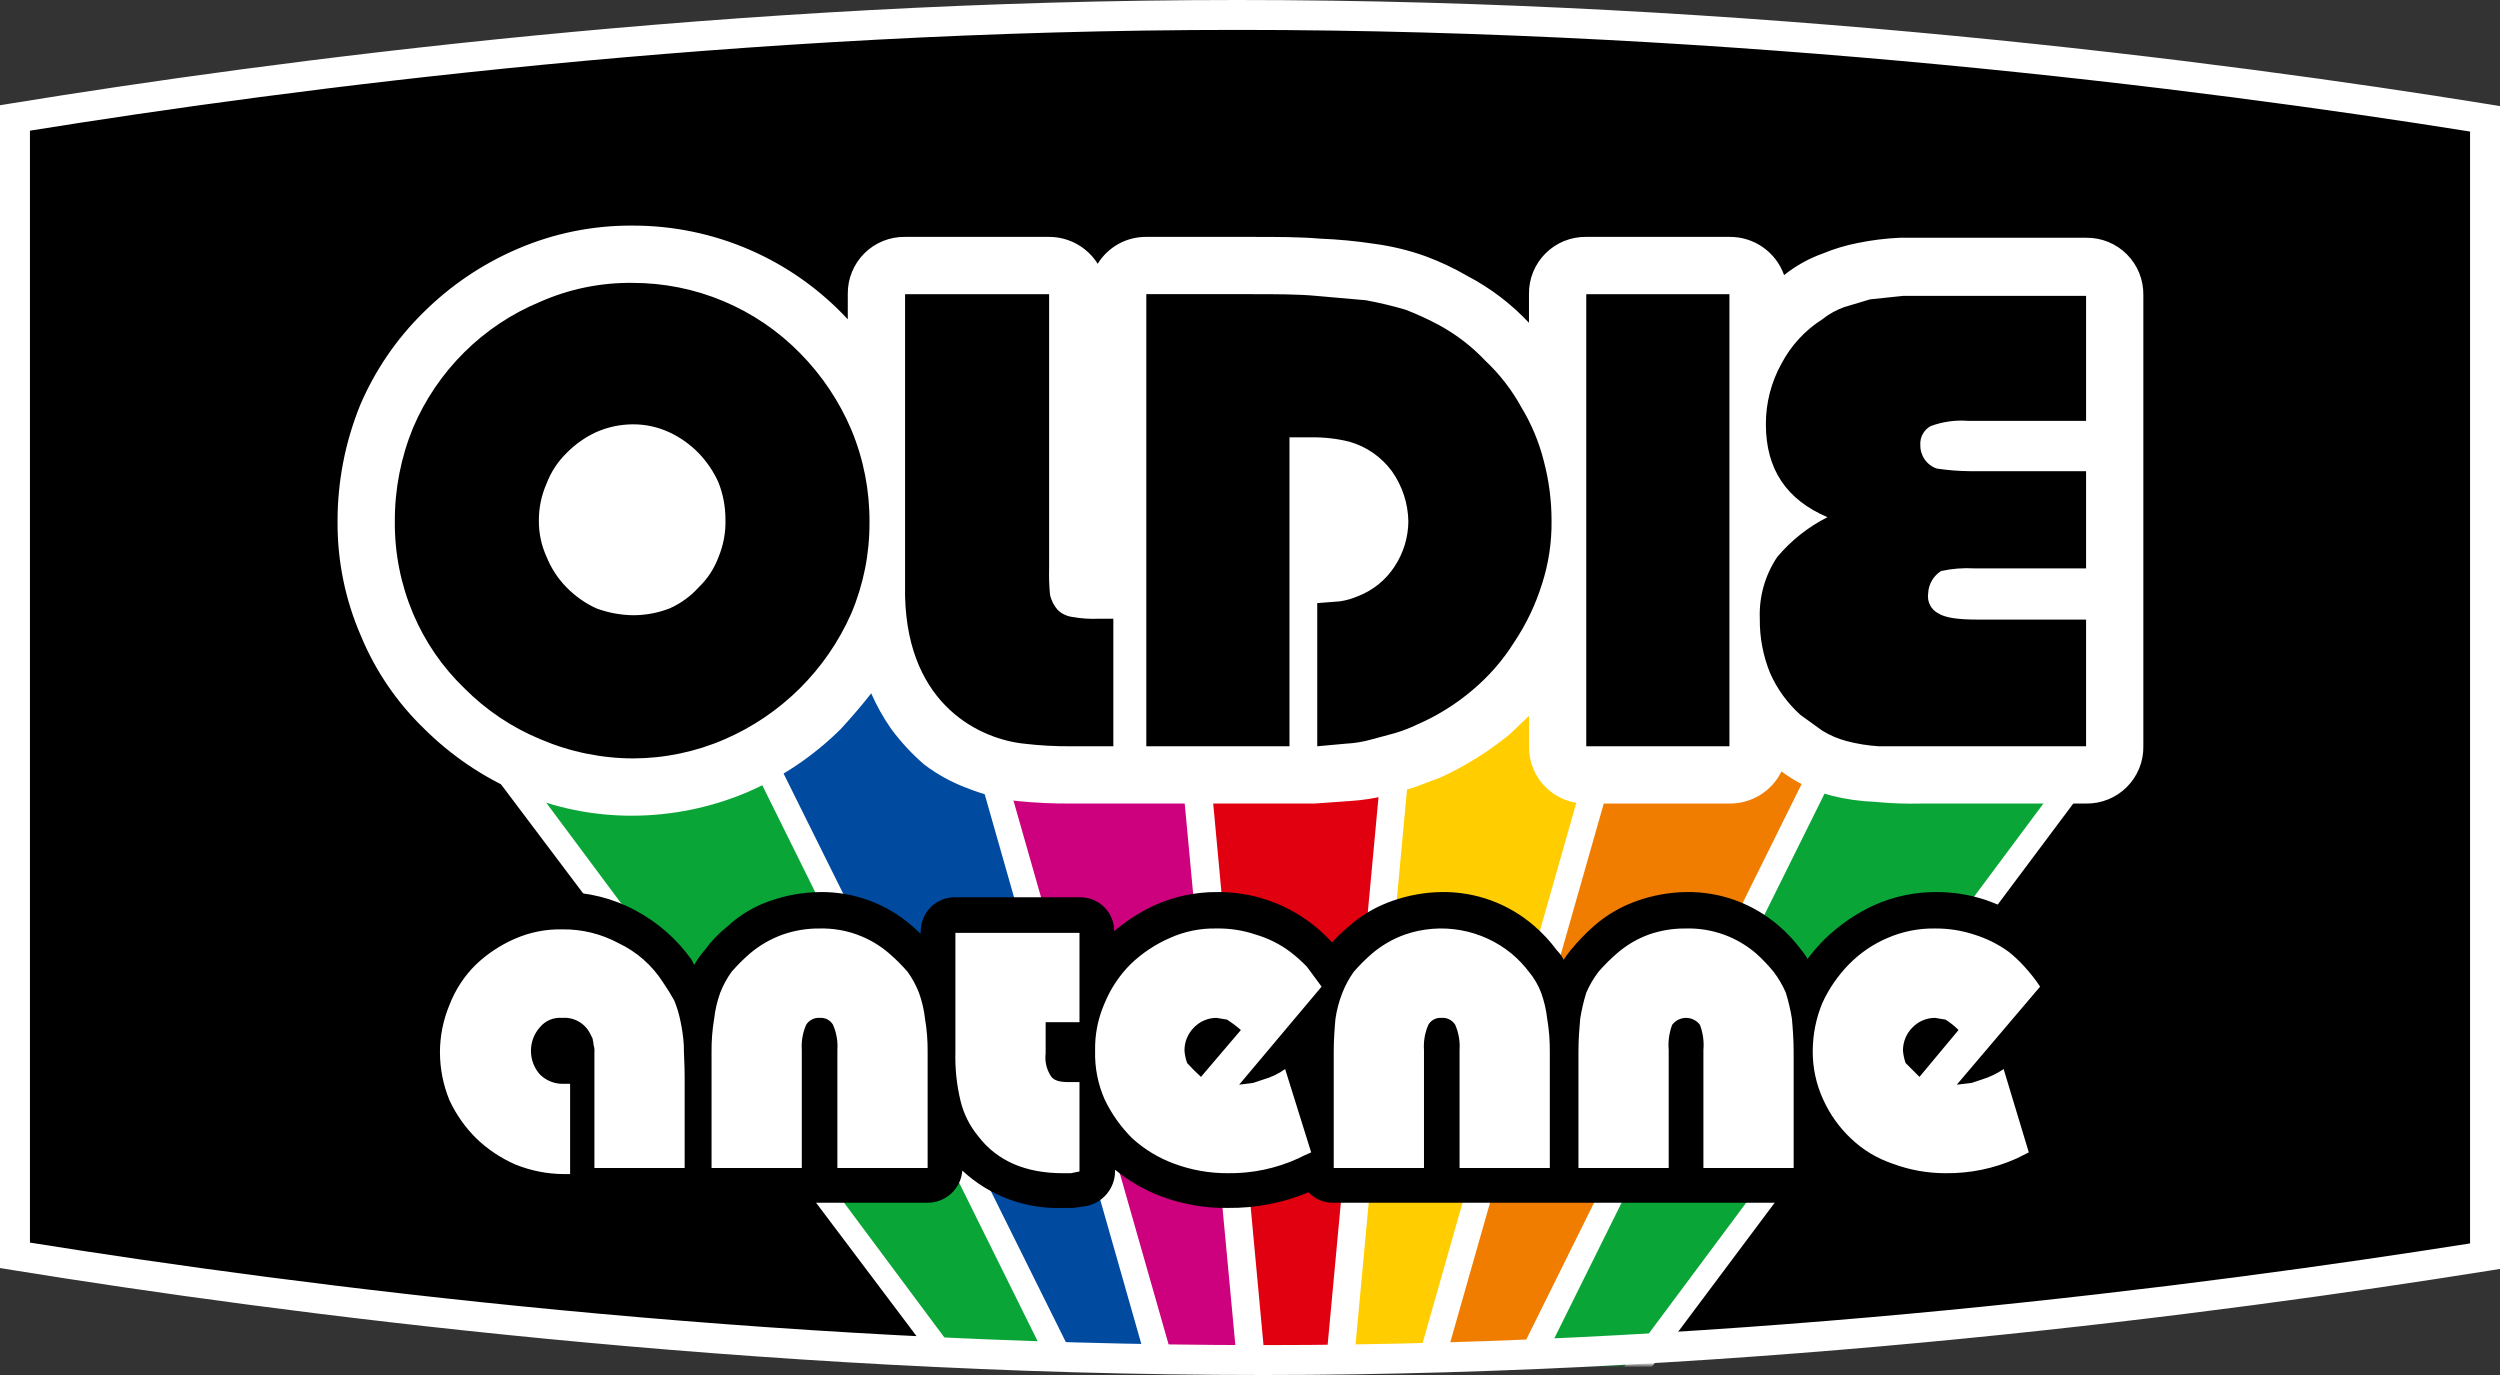
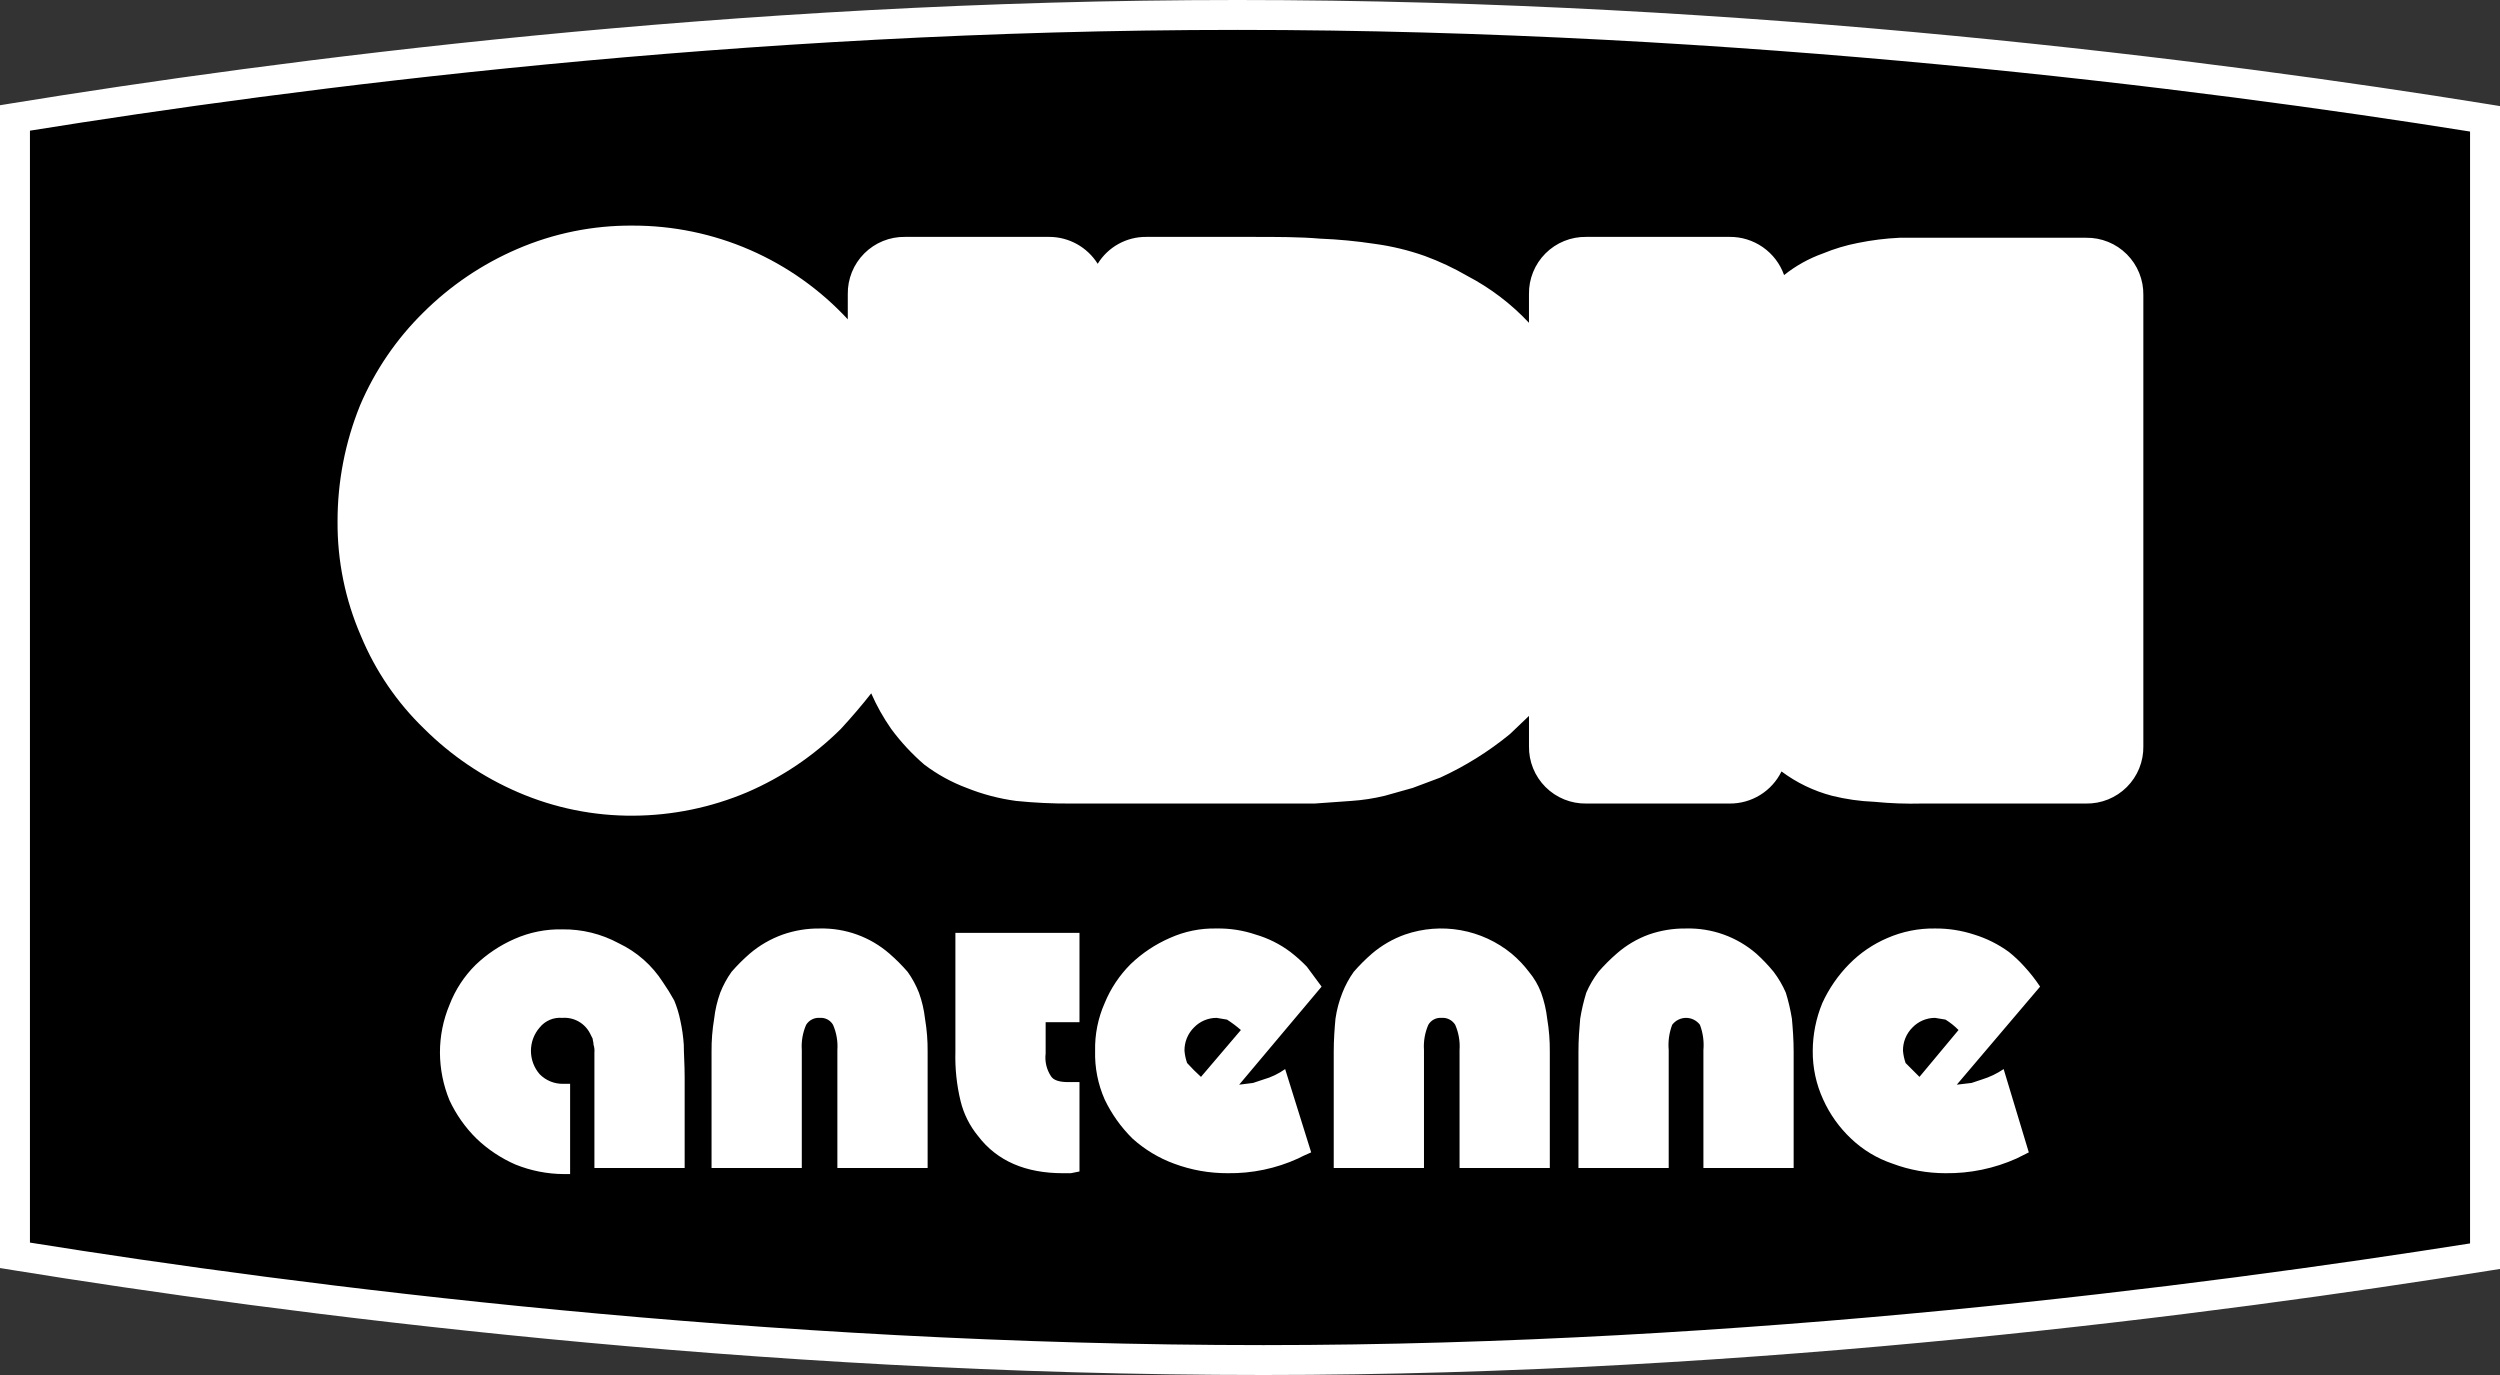
<svg xmlns="http://www.w3.org/2000/svg" width="500" height="275" fill="none">
  <rect width="100%" height="100%" fill="#333333" stroke="none" />
  <path d="M5.483 23.264C57.135 14.922 147.42 3 247.516 3c100.948 0 193.971 11.921 246.998 20.434l2.486.399V252.173l-2.492.394C441.842 260.907 350.186 273 252.655 273c-101.121 0-194.317-12.092-247.17-20.604L3 251.996V23.665l2.483-.401Z" fill="#000" />
  <mask id="a" style="mask-type:alpha" maskUnits="userSpaceOnUse" x="93" y="114" width="330" height="159">
-     <path fill="#fff" d="M93 114h330v159H93z" />
-   </mask>
+     </mask>
  <g mask="url(#a)">
    <path d="M448.282 115.758H69.247L252.864 359.597h13.016l182.402-243.839Z" fill="#fff" />
-     <path d="M326.97 119.403h-42l-20.305 219.021 62.305-219.021Z" fill="#FFCD00" />
    <path d="M233.079 119.403h-42l62.479 219.021-20.479-219.021Z" fill="#CD007D" />
    <path d="M185.699 119.403h-46.511l109.163 219.889-62.652-219.889Z" fill="#004BA0" />
    <path d="M378.862 119.403h-46.339l-62.651 219.889 108.99-219.889Z" fill="#F07D00" />
    <path d="M439.431 119.403h-55.016L274.557 340.854l164.874-221.451Z" fill="#0AA537" />
-     <path d="M279.417 119.403h-40.611l20.305 218.674 20.306-218.674Z" fill="#E1000F" />
    <path d="M133.808 119.403H78.618L243.492 340.854 133.808 119.403Z" fill="#0AA537" />
  </g>
-   <path d="m413.398 201.84-6.595 7.809.521 1.215 5.38 17.529c.422 1.446.362 2.989-.17 4.398-.532 1.409-1.508 2.606-2.78 3.412l-2.257 1.388-.867.347c-5.437 2.507-11.37 3.753-17.355 3.645-4.441.055-8.854-.71-13.017-2.256-3.887-1.486-7.473-3.661-10.586-6.422v.694c0 1.842-.732 3.607-2.034 4.909-1.302 1.302-3.067 2.034-4.908 2.034h-91.982c-.939.031-1.874-.139-2.742-.498-.868-.359-1.649-.9-2.291-1.585-5.111 2.131-10.604 3.194-16.141 3.124-4.498.072-8.971-.693-13.189-2.256-3.398-1.269-6.564-3.087-9.372-5.38v.347c-.016 1.664-.616 3.271-1.694 4.539-1.078 1.268-2.567 2.119-4.207 2.403l-2.43.347H212.6c-3.682.145-7.356-.44-10.812-1.721-3.455-1.28-6.622-3.232-9.32-5.742-.132 1.75-.921 3.384-2.209 4.576-1.288 1.191-2.979 1.85-4.733 1.846h-66.297c-.889.544-1.907.844-2.95.867h-3.471c-4.226 0-8.412-.825-12.322-2.429-3.78-1.47-7.209-3.717-10.066-6.595-5.938-5.875-9.308-13.862-9.372-22.215-0-4.226.825-8.412 2.43-12.322 1.512-3.8 3.819-7.232 6.769-10.066 2.861-2.836 6.213-5.129 9.893-6.768 3.874-1.74 8.076-2.628 12.322-2.604 5.086-.011 10.095 1.242 14.578 3.645 4.478 2.376 8.34 5.763 11.281 9.892l.521 1.042c.593-1.051 1.291-2.039 2.082-2.951 1.332-1.827 2.909-3.462 4.686-4.859 2.448-2.259 5.346-3.974 8.504-5.033 3.182-1.108 6.523-1.695 9.893-1.736 6.756-.087 13.307 2.323 18.396 6.769l1.735 1.562v-.347c-.01-.936.17-1.865.528-2.73.357-.865.887-1.648 1.555-2.303.643-.624 1.404-1.115 2.238-1.442.834-.328 1.725-.487 2.621-.467h24.818c.904-.024 1.802.134 2.644.464.841.33 1.608.825 2.255 1.456.647.63 1.161 1.384 1.512 2.217.351.833.532 1.727.531 2.631 2.474-2.092 5.218-3.843 8.157-5.206 3.879-1.725 8.078-2.612 12.322-2.604 6.827-.09 13.487 2.11 18.917 6.248 1.502 1.144 2.896 2.422 4.166 3.818 1.07-1.186 2.231-2.289 3.471-3.297 2.536-2.228 5.484-3.938 8.677-5.033 3.126-1.096 6.407-1.682 9.719-1.736 6.813-.114 13.428 2.297 18.57 6.769 1.683 1.444 3.197 3.074 4.512 4.859.559.561 1.028 1.205 1.389 1.909.421-.665.884-1.303 1.388-1.909 1.426-1.745 2.993-3.371 4.686-4.859 2.536-2.228 5.484-3.938 8.677-5.033 3.126-1.096 6.408-1.682 9.719-1.736 6.814-.114 13.428 2.297 18.57 6.769 1.683 1.444 3.197 3.074 4.513 4.859.462.537.868 1.118 1.214 1.736 1.064-1.41 2.224-2.743 3.471-3.992 2.893-2.797 6.238-5.085 9.893-6.768 3.879-1.725 8.077-2.612 12.322-2.604 3.36-.018 6.701.51 9.892 1.562 3.224 1.106 6.266 2.685 9.025 4.686l4.339 3.818c1.247 1.553 2.406 3.176 3.471 4.86.9 1.262 1.34 2.796 1.245 4.344-.094 1.548-.718 3.016-1.766 4.16Z" fill="#000" />
  <path d="M136.932 215.55v18.049h-18.05v-23.082c.051-.527-.008-1.059-.173-1.562 0-.52-.174-.868-.174-1.215l-.52-1.041c-.513-1.012-1.314-1.849-2.303-2.406-.988-.556-2.12-.806-3.251-.718-.851-.076-1.708.058-2.495.391-.787.333-1.48.854-2.017 1.518-1.135 1.297-1.761 2.962-1.761 4.686 0 1.724.626 3.389 1.761 4.686.611.619 1.341 1.107 2.147 1.435.805.329 1.669.49 2.538.474h1.389v18.049h-1.215c-3.331-.012-6.63-.66-9.719-1.909-2.89-1.261-5.534-3.024-7.81-5.206-2.233-2.205-4.055-4.791-5.38-7.637-1.247-3.028-1.896-6.27-1.909-9.545-.005-3.277.644-6.522 1.909-9.545 1.152-2.999 2.926-5.72 5.207-7.983 2.276-2.183 4.92-3.946 7.81-5.207 3.003-1.329 6.262-1.98 9.545-1.909 3.935-.051 7.819.905 11.281 2.777 3.626 1.719 6.693 4.426 8.851 7.81.814 1.175 1.567 2.391 2.256 3.644.532 1.289.939 2.625 1.215 3.992.353 1.6.585 3.224.694 4.859 0 1.736.174 3.992.174 6.595Zm48.594 18.049v-23.255c.02-2.21-.154-4.417-.521-6.595-.2-1.777-.608-3.525-1.215-5.207-.579-1.475-1.337-2.874-2.256-4.165-1.126-1.3-2.344-2.518-3.644-3.645-3.841-3.346-8.792-5.14-13.884-5.033-2.54-.035-5.066.377-7.463 1.215-2.411.864-4.646 2.157-6.595 3.818-1.3 1.127-2.518 2.345-3.645 3.645-.919 1.291-1.676 2.69-2.256 4.165-.607 1.682-1.014 3.43-1.215 5.207-.366 2.178-.541 4.385-.52 6.595v23.255h18.049v-23.602c-.119-1.723.179-3.45.868-5.033.288-.467.7-.844 1.191-1.089.49-.246 1.039-.349 1.586-.3.52-.036 1.04.074 1.501.32.46.246.842.616 1.102 1.069.689 1.583.986 3.31.868 5.033v23.602h18.049Zm30.371-17.181h-2.256c-1.735 0-2.95-.347-3.471-1.215-.867-1.335-1.236-2.933-1.041-4.512v-6.248h6.768v-17.876h-24.818v23.777c-.093 3.329.257 6.655 1.042 9.892.623 2.544 1.81 4.916 3.471 6.942 3.818 5.033 9.545 7.463 17.008 7.463h1.562l1.735-.347v-17.876Zm94.065 17.181v-23.255c.02-2.21-.154-4.417-.521-6.595-.2-1.777-.608-3.525-1.215-5.207-.573-1.513-1.394-2.921-2.429-4.165-1.017-1.342-2.181-2.564-3.471-3.645-2.936-2.407-6.439-4.022-10.176-4.69-3.737-.669-7.583-.368-11.171.872-2.411.864-4.646 2.157-6.595 3.818-1.3 1.127-2.518 2.345-3.645 3.645-.919 1.291-1.676 2.69-2.256 4.165-.666 1.675-1.132 3.423-1.388 5.207-.174 1.909-.347 4.165-.347 6.595v23.255h18.049v-23.602c-.119-1.723.179-3.45.868-5.033.259-.453.641-.823 1.102-1.069.46-.246.98-.356 1.501-.32.546-.049 1.095.054 1.586.3.49.245.903.622 1.191 1.089.689 1.583.986 3.31.867 5.033v23.602h18.05Zm48.768 0v-23.255c0-2.43-.174-4.686-.348-6.595-.283-1.762-.689-3.502-1.214-5.207-.64-1.481-1.456-2.879-2.43-4.165-1.065-1.3-2.225-2.518-3.471-3.645-3.894-3.372-8.908-5.167-14.058-5.033-2.539-.035-5.065.377-7.462 1.215-2.359.865-4.536 2.159-6.422 3.818-1.3 1.127-2.518 2.345-3.644 3.645-.974 1.286-1.79 2.684-2.43 4.165-.526 1.705-.932 3.445-1.215 5.207-.173 1.909-.347 4.165-.347 6.595v23.255h18.049v-23.602c-.148-1.709.089-3.429.694-5.033.324-.432.743-.781 1.225-1.022.482-.241 1.013-.367 1.552-.367.539 0 1.071.126 1.553.367s.901.59 1.224 1.022c.605 1.604.843 3.324.694 5.033v23.602h18.05Zm-101.701-19.784 5.206 16.661-1.562.694-1.041.52c-4.41 2.01-9.211 3.018-14.058 2.951-3.672.019-7.318-.628-10.76-1.909-3.074-1.128-5.902-2.837-8.33-5.033-2.29-2.262-4.169-4.905-5.554-7.81-1.348-3.058-2-6.378-1.909-9.719-.071-3.283.58-6.542 1.909-9.545 1.2-2.924 2.97-5.579 5.207-7.81 2.275-2.183 4.92-3.945 7.81-5.207 2.941-1.331 6.144-1.983 9.371-1.909 2.654-.047 5.296.364 7.81 1.215 2.504.731 4.856 1.906 6.942 3.471 1.171.901 2.273 1.887 3.298 2.951l2.95 3.991-16.487 19.612 2.776-.348 2.083-.694c1.555-.439 3.023-1.144 4.339-2.082Zm-8.851-7.81c-.872-.763-1.801-1.459-2.777-2.083l-2.083-.347c-.842-.002-1.675.166-2.451.494-.775.328-1.476.809-2.061 1.415-.619.611-1.107 1.342-1.436 2.147-.328.806-.489 1.669-.473 2.539.072.828.247 1.644.521 2.43.878.971 1.805 1.898 2.776 2.777l7.984-9.372Zm152.551 7.81 5.033 16.661-1.389.694-1.041.52c-4.472 2.008-9.329 3.015-14.231 2.951-3.615.002-7.2-.644-10.587-1.909-3.112-1.047-5.956-2.765-8.33-5.033-2.344-2.215-4.231-4.869-5.554-7.81-1.402-3.046-2.113-6.365-2.082-9.719.013-3.275.661-6.517 1.909-9.545 1.323-2.898 3.144-5.541 5.38-7.81 2.18-2.218 4.775-3.987 7.636-5.207 3.008-1.312 6.264-1.963 9.545-1.909 2.652-.021 5.29.39 7.81 1.215 2.49.766 4.836 1.939 6.942 3.471 1.12.897 2.165 1.884 3.124 2.951 1.144 1.246 2.189 2.581 3.124 3.991l-16.661 19.612 2.95-.348 2.083-.694c1.542-.473 3.005-1.175 4.339-2.082Zm-9.025-7.81c-.78-.798-1.654-1.497-2.603-2.083l-2.083-.347c-.842-.002-1.675.166-2.451.494-.775.328-1.476.809-2.061 1.415-.619.611-1.107 1.342-1.435 2.147-.329.806-.49 1.669-.474 2.539.073.828.247 1.644.521 2.43l2.776 2.777 7.81-9.372Zm36.967-56.751c.023 1.51-.257 3.01-.825 4.411-.567 1.4-1.41 2.672-2.478 3.74-1.068 1.069-2.341 1.912-3.741 2.479-1.4.567-2.9.848-4.411.824h-32.801c-3.186.081-6.374-.034-9.545-.347-2.869-.112-5.719-.519-8.504-1.215-3.636-.959-7.053-2.609-10.066-4.859-.951 1.945-2.435 3.58-4.278 4.717-1.843 1.137-3.97 1.727-6.135 1.704h-28.636c-1.511.024-3.011-.257-4.411-.824-1.4-.567-2.672-1.41-3.741-2.479-1.068-1.068-1.911-2.34-2.478-3.74-.568-1.401-.848-2.901-.824-4.411v-6.075l-3.819 3.645c-4.238 3.473-8.904 6.389-13.884 8.678l-5.553 2.082-5.554 1.562c-2.222.542-4.486.891-6.768 1.041l-7.289.521h-48.595c-3.709.03-7.417-.144-11.107-.521-3.393-.454-6.716-1.329-9.892-2.603-3.048-1.14-5.912-2.719-8.504-4.686-2.456-2.12-4.668-4.506-6.595-7.115-1.562-2.235-2.899-4.618-3.992-7.116-1.909 2.43-3.992 4.86-6.074 7.116-5.397 5.363-11.756 9.661-18.744 12.669-7.194 3.047-14.921 4.64-22.735 4.686-7.936.059-15.797-1.537-23.082-4.686-6.988-3.008-13.347-7.306-18.744-12.669-5.452-5.256-9.765-11.577-12.669-18.57-3.145-7.225-4.741-15.029-4.686-22.909-.014-7.971 1.518-15.869 4.512-23.256 2.967-6.96 7.271-13.269 12.669-18.57 5.397-5.363 11.755-9.661 18.743-12.669 7.285-3.149 15.146-4.745 23.083-4.686 8.079-.018 16.075 1.638 23.483 4.864 7.408 3.226 14.067 7.952 19.557 13.88v-5.033c-.023-1.511.257-3.011.824-4.411.568-1.4 1.411-2.672 2.479-3.741 1.068-1.068 2.34-1.911 3.741-2.478 1.4-.567 2.9-.848 4.411-.824h28.809c1.943-.001 3.855.492 5.555 1.433 1.7.941 3.133 2.3 4.164 3.947 1.018-1.659 2.448-3.026 4.151-3.969 1.703-.943 3.621-1.429 5.568-1.411h20.999c5.207 0 9.719 0 13.711.347 3.661.142 7.311.489 10.934 1.041 3.429.462 6.803 1.276 10.065 2.43 2.945 1.082 5.791 2.417 8.504 3.992 4.604 2.411 8.77 5.579 12.323 9.372v-5.727c-.024-1.511.256-3.011.824-4.411.567-1.4 1.41-2.672 2.478-3.741 1.069-1.068 2.341-1.911 3.741-2.478 1.4-.567 2.9-.848 4.411-.824h28.636c2.391-.028 4.732.693 6.693 2.063 1.96 1.369 3.443 3.318 4.241 5.573 2.345-1.869 4.984-3.335 7.809-4.339 2.239-.924 4.565-1.622 6.942-2.083 2.746-.561 5.531-.909 8.331-1.041h37.313c1.511-.023 3.011.257 4.411.824 1.4.567 2.673 1.41 3.741 2.479 1.068 1.068 1.911 2.34 2.478 3.741.568 1.4.848 2.9.825 4.411v90.247Z" fill="#fff" />
-   <path d="M345.887 149.254h-28.636V58.834h28.636v90.42Zm38.528 0h-8.677c-2.17-.136-4.321-.485-6.422-1.042-1.714-.449-3.352-1.151-4.859-2.082l-4.339-3.124c-2.589-2.318-4.659-5.157-6.074-8.331-1.421-3.468-2.129-7.186-2.083-10.933-.177-4.372 1.038-8.686 3.471-12.322 2.78-3.316 6.205-6.032 10.066-7.984-8.157-3.471-12.322-9.545-12.322-18.57-.016-4.25 1.06-8.433 3.124-12.149 1.902-3.61 4.713-6.661 8.157-8.851 1.305-1.039 2.771-1.859 4.339-2.43l5.206-1.562 6.595-.694h36.619v24.991h-23.603c-2.533-.192-5.078.163-7.462 1.041-.679.367-1.238.923-1.607 1.601-.37.678-.535 1.448-.476 2.218-.018 1.03.292 2.038.885 2.881.592.842 1.437 1.474 2.413 1.805 2.183.326 4.387.5 6.594.521h23.256v19.438h-22.388c-2.211-.122-4.429.053-6.595.52-.769.482-1.409 1.146-1.863 1.932-.454.787-.708 1.673-.74 2.581-.121.8.016 1.618.39 2.335.375.718.967 1.298 1.693 1.656 1.388.868 3.991 1.215 7.636 1.215h21.867v25.339h-32.801Zm-170.08 0c-3.189.029-6.377-.145-9.545-.521-8.33-.868-23.256-7.289-23.776-29.504V58.834h28.809v54.842c-.049 1.737.009 3.476.174 5.206.23 1.163.77 2.242 1.562 3.124.809.767 1.843 1.254 2.95 1.389 1.774.319 3.579.435 5.38.347h2.777v25.512h-8.331Zm94.412-57.099c-.959-3.792-2.48-7.418-4.512-10.76-1.877-3.419-4.278-6.523-7.116-9.198-2.675-2.838-5.779-5.239-9.198-7.116-2.188-1.183-4.449-2.227-6.769-3.124-2.625-.777-5.29-1.414-7.983-1.909l-9.892-.868c-3.645-.347-7.984-.347-13.017-.347h-20.999v90.42h28.636V87.47h4.338c2.573-.043 5.14.249 7.637.868 3.411.968 6.403 3.044 8.504 5.901 2.09 2.945 3.24 6.455 3.297 10.066-.036 3.213-1 6.347-2.777 9.025-1.75 2.682-4.3 4.747-7.289 5.9-1.164.507-2.389.857-3.644 1.042l-4.513.347v28.636l5.727-.521c1.763-.091 3.51-.382 5.207-.868l4.512-1.215c1.549-.455 3.058-1.036 4.513-1.735 3.954-1.712 7.638-3.992 10.933-6.769 3.333-2.767 6.204-6.048 8.504-9.718 2.4-3.59 4.271-7.506 5.554-11.628 1.323-4.091 1.968-8.371 1.909-12.67.004-4.042-.521-8.068-1.562-11.975ZM173.898 104.478c.033 6.258-1.207 12.458-3.645 18.222-4.975 11.281-14.024 20.268-25.338 25.165-5.753 2.493-11.953 3.792-18.223 3.818-6.384-.008-12.7-1.307-18.57-3.818-5.723-2.358-10.916-5.84-15.272-10.239-4.39-4.23-7.874-9.308-10.239-14.926-2.456-5.819-3.696-12.08-3.644-18.396-.032-6.427 1.206-12.797 3.644-18.744 2.403-5.649 5.88-10.777 10.239-15.099 4.332-4.304 9.46-7.723 15.099-10.066 5.843-2.594 12.177-3.896 18.57-3.818 6.237-.004 12.413 1.237 18.165 3.651 5.752 2.414 10.963 5.952 15.33 10.407 4.344 4.401 7.818 9.582 10.239 15.272 2.456 5.881 3.696 12.197 3.645 18.57Zm-28.809-.695c-.008-2.494-.478-4.966-1.389-7.289-.982-2.182-2.332-4.178-3.992-5.901-1.699-1.733-3.698-3.144-5.9-4.165-2.286-1.048-4.775-1.581-7.289-1.562-2.511.018-4.992.549-7.29 1.562-2.201 1.021-4.201 2.432-5.9 4.165-1.757 1.71-3.12 3.783-3.992 6.074-1.046 2.348-1.579 4.892-1.562 7.462-.019 2.515.514 5.003 1.562 7.29.918 2.268 2.274 4.332 3.992 6.074 1.699 1.733 3.699 3.144 5.9 4.165 2.388.894 4.914 1.364 7.463 1.389 2.495-.008 4.967-.478 7.289-1.389 2.175-.98 4.125-2.398 5.727-4.165 1.776-1.695 3.141-3.772 3.992-6.074 1.006-2.417 1.479-5.021 1.389-7.637Z" fill="#000" />
  <path fill-rule="evenodd" clip-rule="evenodd" d="M2.513 20.64C54.793 12.143 146.174 0 247.486 0 349.66 0 443.812 12.142 497.484 20.812l2.516.406V253.787l-2.523.402C444.172 262.683 351.402 275 252.688 275c-102.35 0-196.678-12.315-250.173-20.986L0 253.607V21.048l2.513-.408Zm3.476 5.495V248.518C59.715 257.132 152.358 269.021 252.688 269.021c96.729 0 187.793-11.885 241.323-20.337V26.311c-53.883-8.609-146.36-20.331-246.525-20.331-99.267 0-189.008 11.712-241.497 20.155Z" fill="#fff" />
</svg>